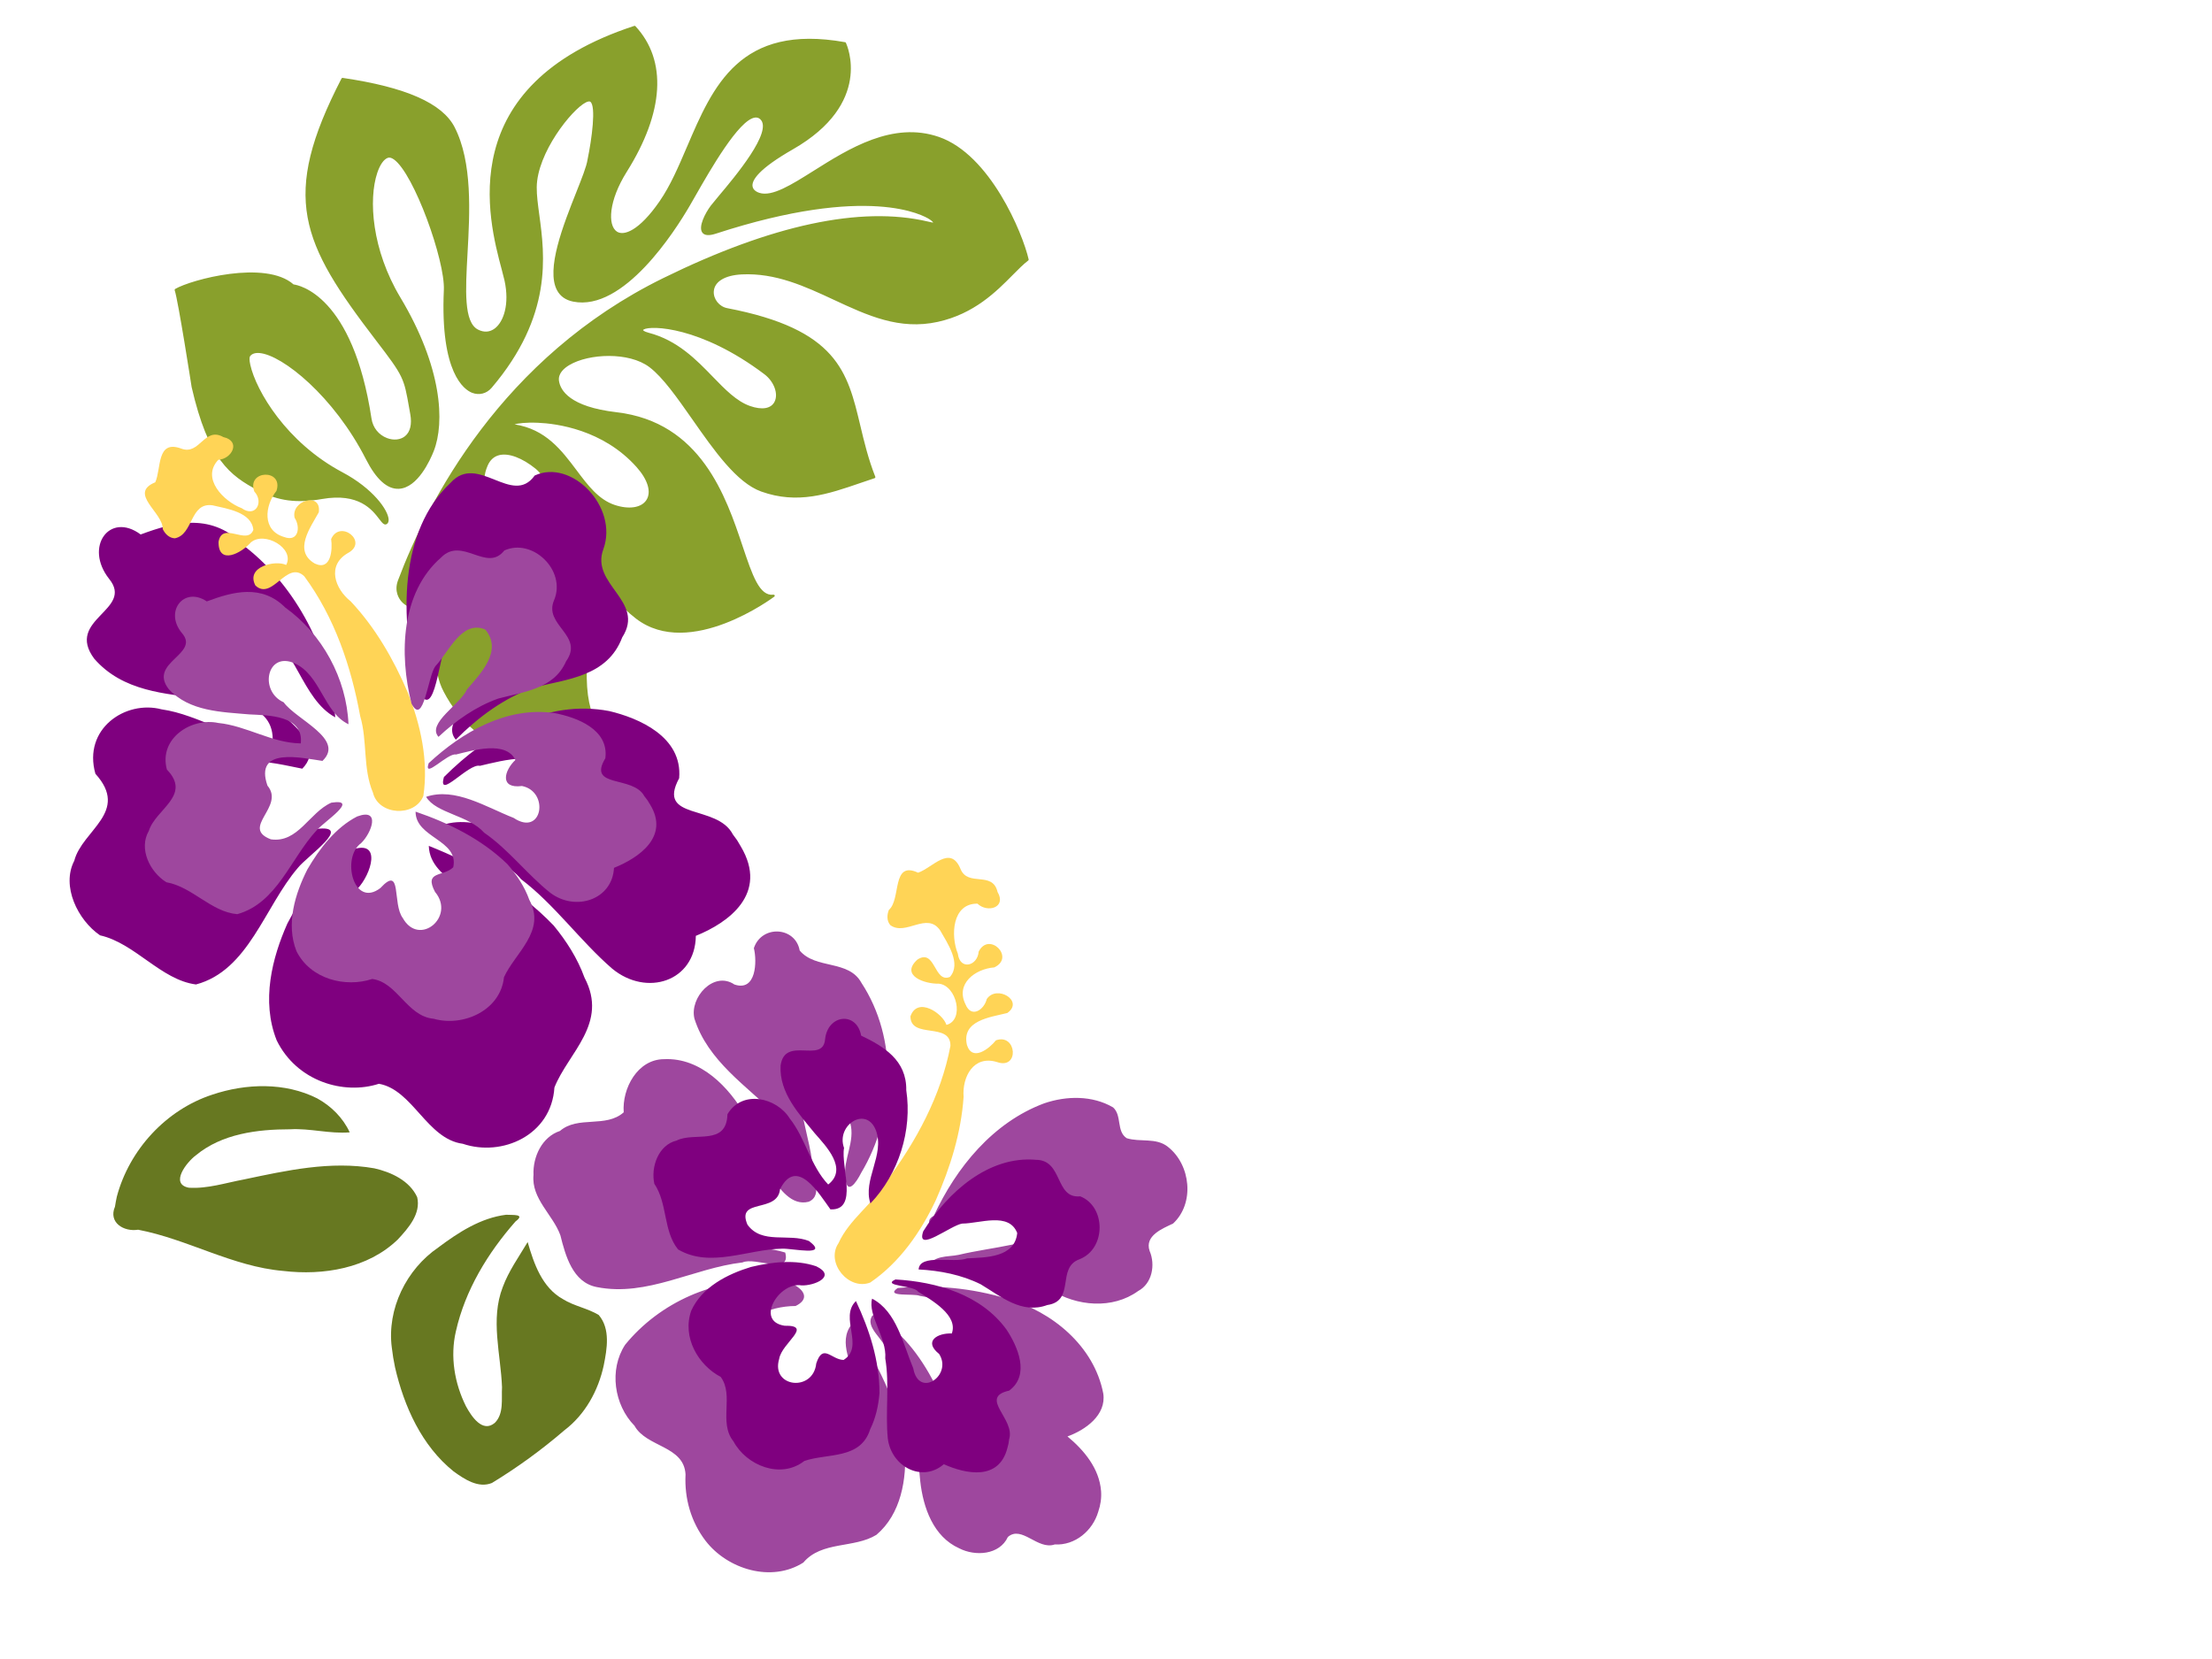
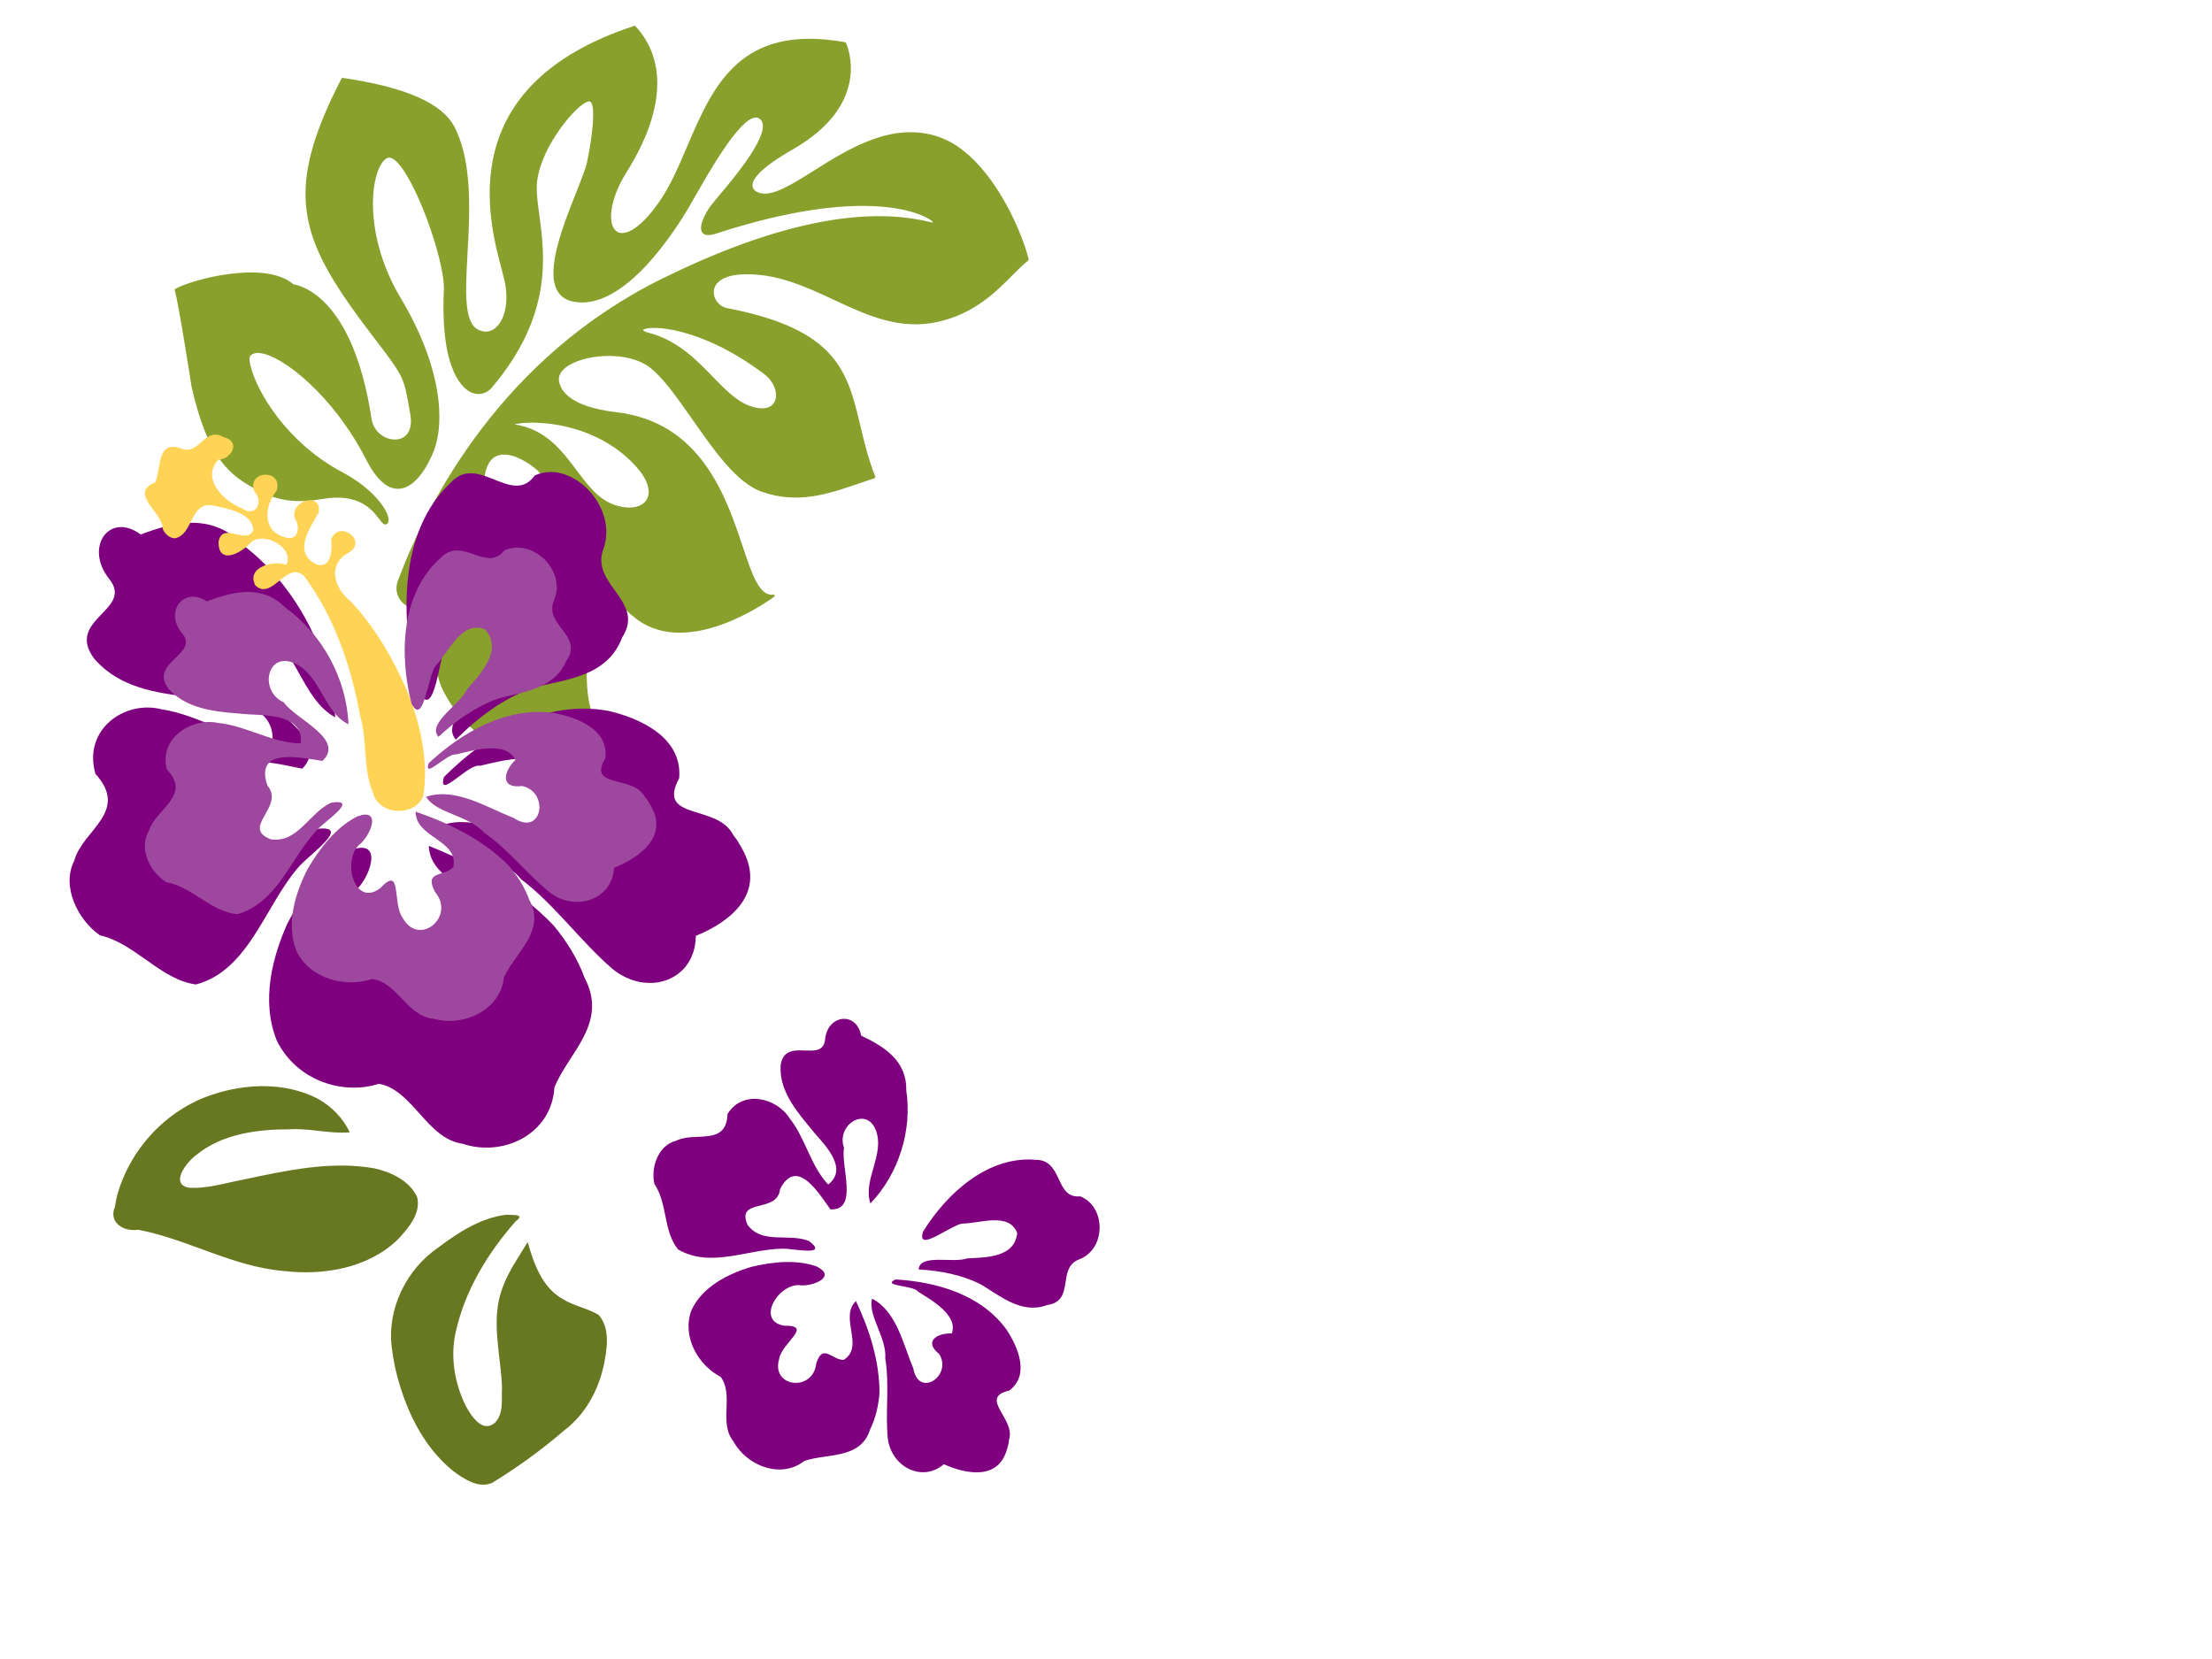
<svg xmlns="http://www.w3.org/2000/svg" width="640" height="480">
  <title>angiedoula</title>
  <g>
    <title>Layer 1</title>
    <g fill="#89a02c" id="g3876" transform="rotate(7.2, 170.01, 111.664)">
      <g fill="#89a02c" id="g3878">
        <g fill="#89a02c" id="g3884">
          <g fill="#89a02c" id="g3886">
            <path fill="#89a02c" d="m205.644,104.507c-5.391,-4.319 -11.504,-9.214 -20.025,-10.319c-1.567,-0.204 -1.709,-0.567 -1.71,-0.571l0,-0.004c0,-0.017 0.025,-0.089 0.166,-0.196c1.862,-1.438 16.219,-3.01 36.235,8.461c3.086,1.77 4.84,5.19 3.909,7.623c-0.786,2.054 -3.288,2.794 -6.861,2.031c-4.016,-0.86 -7.756,-3.855 -11.714,-7.025m-48.541,19.529c5.319,-0.441 18.877,-0.436 29.885,9.122c3.74,3.25 5.242,6.674 4.019,9.161c-1.176,2.387 -4.686,3.374 -8.947,2.513c-4.788,-0.966 -8.349,-4.641 -12.12,-8.531c-5.104,-5.265 -10.385,-10.704 -19.51,-10.956c0.84,-0.38 3.063,-1.009 6.674,-1.309m-17.284,40.413c-1.98,-1.62 -3.544,-2.901 -3.76,-4.461c-0.041,-0.285 0.06,-0.505 0.319,-0.691c1.385,-1.004 6.147,-0.476 11.03,1.91c3.885,1.899 12.969,7.617 13.386,19.676c0.058,1.729 -2.533,5.054 -5.289,5.407c-2.619,0.335 -4.654,-2.12 -5.731,-6.915c-1.864,-8.303 -6.54,-12.131 -9.955,-14.926m-57.973,-71.26l-0.007,0l0.007,0zm108.023,-53.79c-1.73,6.055 -3.365,11.776 -5.894,16.65c-4.802,9.251 -9.009,11.304 -11.149,10.251c-2.933,-1.442 -3.513,-8.554 0.662,-17.529c8.584,-18.466 7.59,-33.422 -2.799,-42.111c-0.094,-0.079 -0.224,-0.095 -0.334,-0.042c-50.026,23.655 -34.905,60.788 -29.211,74.766l1.184,3.008c2.38,6.695 1.205,11.909 -1.015,14.108c-1.316,1.301 -2.982,1.633 -4.821,0.957c-4.362,-1.604 -5.011,-10.83 -5.76,-21.513c-0.822,-11.724 -1.849,-26.314 -8.284,-35.731c-4.394,-6.429 -15.49,-9.73 -33.925,-10.09c-0.133,-0.003 -0.254,0.08 -0.299,0.205c-13.319,36.369 -5.714,48.518 19.415,73.964c9.224,9.337 9.326,9.671 11.964,18.215l0.55,1.773c0.851,2.735 0.599,5.009 -0.709,6.403c-1.165,1.24 -3.128,1.708 -5.125,1.22c-2.513,-0.613 -4.439,-2.486 -5.154,-5.013c-9.87,-34.874 -25.796,-35.7 -27.244,-35.701c-8.946,-6.1 -29.565,2.325 -33.82,5.592c-0.116,0.091 -0.155,0.251 -0.09,0.385c1.403,2.9 8.302,26.926 8.371,27.168c7.409,20.189 14.16,24.05 22.893,27.302c6.091,2.27 11.48,2.304 18.604,0.114c10.368,-3.182 14.785,1.291 17.159,3.694c0.975,0.987 1.68,1.701 2.342,1.136c0.237,-0.202 0.491,-0.601 0.36,-1.355c-0.465,-2.681 -5.556,-8.319 -15.006,-11.9c-17.184,-6.521 -27.701,-20.289 -30.294,-27.434c-0.524,-1.444 -0.549,-2.245 -0.398,-2.515c0.439,-0.78 1.311,-1.204 2.595,-1.257c6.63,-0.279 22.928,9.715 34.404,26.626c3.676,5.414 7.213,7.868 10.513,7.291c5.4,-0.944 7.981,-9.473 8.644,-12.064c2.204,-8.619 -0.618,-24.418 -15.143,-42.912c-9.942,-12.667 -12.747,-26.999 -11.146,-34.954c0.483,-2.396 1.344,-4.047 2.425,-4.649c0.475,-0.264 1.1,-0.194 1.856,0.211c6.296,3.367 18.385,27.174 19.07,35.639c1.949,24.154 9.534,27.926 11.813,28.508c2.144,0.546 4.234,-0.276 5.459,-2.142c14.976,-22.896 10.433,-39.986 7.426,-51.294c-0.799,-3.005 -1.489,-5.599 -1.758,-7.914c-1.139,-9.84 7.231,-23.568 11.004,-26.107c0.565,-0.38 1.018,-0.512 1.273,-0.372c1.852,1.016 1.793,10.58 1.301,16.761c-0.026,1.888 -0.966,5.534 -2.053,9.755c-2.523,9.798 -5.979,23.216 -1.94,28.842c1.143,1.591 2.829,2.48 5.011,2.64c14.844,1.09 26.694,-23.982 29.973,-31.694l1.245,-2.981c3.397,-8.189 9.72,-23.431 14.248,-24.733c0.601,-0.172 1.135,-0.084 1.635,0.271c4.162,2.962 -5.192,17.435 -9.189,23.615l-1.892,3.009c-1.349,2.396 -2.845,6.506 -1.449,8.006c0.722,0.775 2.034,0.72 3.901,-0.16c42.183,-19.889 59.08,-12.747 60.868,-11.868c0.781,0.384 1.045,0.647 1.15,0.795c-0.301,0.017 -0.918,-0.045 -1.589,-0.114c-19.821,-2.084 -44.686,6.612 -73.904,25.844c-43.512,28.641 -59.496,72.649 -65.152,96.331c-0.807,3.359 1.005,5.348 1.823,6.046c1.29,1.105 2.921,1.533 4.056,1.064c0.747,-0.307 1.198,-0.976 1.271,-1.88c0.066,-0.793 0.636,-2.611 1.984,-3.179c1.063,-0.447 2.394,-0.021 3.948,1.266c1.871,1.546 1.535,4.778 1.111,8.87c-0.56,5.401 -1.256,12.123 2.924,18.129c5.753,8.272 13.372,13.217 22.65,14.696c12.503,1.992 24.074,-3.05 27.719,-5.804c0.08,-0.06 0.13,-0.15 0.13,-0.249c-0.001,-0.099 -0.044,-0.187 -0.124,-0.246l-0.883,-0.646c-3.299,-2.344 -9.44,-6.709 -9.536,-26.407c-0.101,-21.346 -17.544,-35.825 -26.476,-37.28c-4.461,-0.728 -7.279,-2.101 -8.614,-4.198c-1.029,-1.616 -1.174,-3.66 -0.445,-6.249c0.492,-1.752 1.489,-2.931 2.959,-3.502c2.619,-1.016 6.712,-0.049 10.957,2.589c2.773,1.721 6.087,6.686 9.926,12.436c6.215,9.307 13.947,20.891 24.334,26.953c16.936,9.887 38.672,-11.136 38.89,-11.35c0.101,-0.099 0.124,-0.254 0.054,-0.376c-0.07,-0.124 -0.214,-0.185 -0.351,-0.149c-3.967,1.034 -6.766,-4.774 -10.641,-12.81c-6.548,-13.582 -16.443,-34.107 -41.068,-33.868c-13.62,0.134 -16.893,-4.262 -17.631,-6.895c-0.581,-2.079 0.98,-3.828 2.391,-4.928c5.194,-4.05 16.626,-5.994 23.032,-2.333c4.25,2.429 9.1,7.78 14.236,13.446c7.39,8.154 15.031,16.586 22.39,18.224c10.927,2.434 19.309,-1.689 28.18,-6.05l3.901,-1.894c0.075,-0.038 0.135,-0.105 0.162,-0.188c0.025,-0.081 0.017,-0.17 -0.023,-0.245c-2.681,-4.908 -4.45,-9.61 -6.16,-14.157c-5.629,-14.973 -10.075,-26.799 -42.461,-28.871c-2.335,-0.15 -4.335,-2.097 -4.46,-4.342c-0.157,-2.826 2.617,-5.023 7.422,-5.872c9.67,-1.709 18.638,1.165 27.309,3.941c10.26,3.287 19.951,6.393 30.689,2.569c10.156,-3.616 15.707,-10.849 19.76,-16.127c1.457,-1.899 2.716,-3.539 3.967,-4.766c0.089,-0.086 0.117,-0.216 0.075,-0.331c-2.703,-7.389 -14.881,-28.676 -30.193,-31.896c-13.821,-2.904 -25.431,6.621 -34.759,14.276c-5.887,4.83 -10.971,9.001 -14.764,8.286c-0.569,-0.107 -1.924,-0.488 -2.209,-1.7c-0.389,-1.661 1.074,-5.09 10.246,-11.999c21.389,-16.109 11.789,-31.85 11.369,-32.511c-0.054,-0.086 -0.146,-0.14 -0.247,-0.145c-30.921,-1.598 -36.346,17.386 -41.595,35.746" id="path3894" />
          </g>
        </g>
      </g>
    </g>
    <path fill="#7f007f" d="m92.037,322.364c-7.426,-5.367 -7.213,-20.184 -21.187,-14.902c-13.491,-1.339 -16.718,-15.965 -10.348,-24.642c5.449,-9.621 16.181,-16.288 20.695,-26.38c-10.623,-4.994 -16.005,7.712 -19.277,14.218c-5.164,9.374 -10.288,20.737 -22.21,24.948c-13.77,3.709 -8.778,-16.039 -19.926,-12.461c-11.246,3.379 -18.089,-7.279 -8.584,-13.2c0.197,-10.565 1.566,-21.829 14.473,-26.909c15.947,-9.376 37.187,-11.83 55.363,-6.132c-8.543,7.179 -23.493,2.945 -32.205,10.656c-8.935,8.136 5.547,16.425 13.652,9.221c8.688,-1.968 23.873,-16.731 28.893,-5.568c-4.362,6.963 -16.194,22.257 1.213,22.899c10.997,-3.374 12.217,15.494 21.516,6.277c5.76,-9.088 -4.605,-17.339 -5.029,-26.511c2.742,-10.832 6.318,5.206 8.541,9.026c6.948,13.102 22.41,24.098 20.611,39.774c-4.931,8.967 -17.579,12.055 -23.385,20.634c-6.476,4.395 -17.395,5.266 -22.807,-0.949l0,0zm-9.398,-110.632c-21.501,-2.497 -45.095,-11.841 -52.56,-30.745c-5.24,-10.497 13.038,-14.01 6.955,-23.387c-0.704,-11.696 17.33,-19.286 27.072,-10.715c8.139,7.369 18.441,-5.905 25.777,4.279c9.028,8.169 5.347,19.364 4.139,29.19c-0.323,9.052 2.093,18.028 5.789,26.455c-7.113,2.393 -9.421,-12.508 -14.209,-16.699c-3.962,-6.788 -9.495,-18.182 -20.604,-14.762c-7.466,6.921 3.227,15.992 6.708,22.762c2.857,4.091 21.999,12.609 10.935,13.621l0,0l-0,0zm77.555,-11.599c-13.819,5.689 -25.11,15.021 -34.646,25.187c10.358,3.696 17.677,-11.521 27.557,-5.587c2.277,4.824 -3.258,10.901 6.836,9.867c12.92,-3.905 19.19,13.337 5.245,15.048c-7.283,1.809 -21.087,-7.345 -15.165,3.756c3.9,12.344 -17.966,9.676 -20.528,0.567c-2.32,-5.067 -10.838,-12.035 -11.041,-2.295c1.032,9.141 6.715,17.695 13.047,24.954c7.576,7.69 18.038,15.285 30.323,15.234c13.154,-1.065 21.865,-12.231 22.507,-22.927c5.205,-8.504 19.968,-7.078 25.038,-16.238c7.754,-9.184 7.071,-24.774 -5.456,-30.63c-7.91,-7.395 -11.496,-21.412 -26.389,-19.731c-5.927,-0.168 -11.808,1.001 -17.327,2.795l-0,0zm-5.541,-57.903c-9.968,1.046 -11.776,19.214 -20.813,8.518c-10.795,-5.365 -20.49,4.512 -25.502,11.731c-10.002,15.887 -6.769,35.262 0.278,51.477c5.73,4.339 -1.198,-8.186 0.789,-10.858c0.979,-6.578 2.164,-19.643 11.266,-20.278c2.434,5.466 8.866,9.736 11.209,1.282c6.425,-9.038 23.155,-0.103 11.185,7.401c-8.435,8.236 -21.086,16.39 -21.696,28.03c8.019,-1.196 13.764,-12.544 22.948,-15.548c10.414,-6.345 22.915,-9.391 33.699,-15.045c11.314,-6.264 12.265,-20.991 0.028,-26.006c-0.09,-10.108 -3.576,-24.121 -19.296,-21.572l-2.082,0.339l-2.013,0.53l0,0l-0,0z" id="path7488" transform="rotate(68.54 110.56 233.938)" />
    <path fill="#ffd456" id="path7490" d="m46.088,198.016c-3.718,-2.96 -14.254,2.03 -12.175,-6.266c-2.135,-3.793 -9.836,-7.593 -3.397,-11.839c4.827,-3.111 -1.304,-9.181 4.52,-11.786c3.992,-3.497 6.582,1.763 4.431,5.059c1.297,7.266 10.616,5.888 15.278,2.849c4.701,-1.52 2.442,-6.287 -1.715,-5.807c-6.4,-1.806 -0.358,-10.814 3.633,-5.287c1.46,5.341 6.772,10.183 12.069,6.136c3.696,-2.416 0.571,-5.577 -2.677,-5.742c-4.737,-2.049 -1.504,-10.816 2.848,-6.594c2.142,4.58 4.589,12.664 11.296,9.712c4.567,-2.503 -0.286,-6.603 -2.919,-7.985c-3.219,-5.494 7.153,-8.396 6.12,-1.472c-0.757,7.027 6.104,9.115 11.736,7.572c10.294,-1.257 20.781,-0.082 30.847,2.248c9.882,2.533 19.69,6.876 26.989,14.131c3.532,5.664 -3.172,13.827 -9.434,11.177c-7.4,-1.773 -12.913,-7.56 -19.994,-10.117c-13.128,-6.392 -27.48,-10.956 -42.202,-10.91c-6.894,1.249 0.362,11.695 -6.202,12.977c-6.135,-0.909 -2.58,-9.072 0.468,-10.696c-2.368,-4.955 -11.774,-0.724 -11.295,4.41c0.879,3.974 -0.171,11.552 -5.688,7.399c-4.272,-4.504 5.912,-5.994 3.163,-10.174c-4.433,-2.616 -9.443,2.545 -12.682,5.307c-4.734,4.802 3.597,9.451 1.221,14.461c-1.008,1.272 -2.727,1.531 -4.239,1.237z" transform="rotate(53.709, 90.975, 176.518)" />
    <path fill="#677821" id="path6662" d="m124.489,368.331c-11.232,-1.252 -21.031,-9.487 -24.965,-19.972c-2.841,-6.676 -5.385,-13.948 -4.517,-21.299c0.571,-1.764 1.062,-5.665 2.527,-2.189c6.947,9.951 15.817,18.879 26.772,24.327c6.668,3.391 14.514,3.97 21.749,2.332c3.118,-0.82 8.779,-2.77 6.636,-6.993c-1.97,-3.205 -6.214,-3.438 -9.507,-4.451c-9.417,-1.94 -19.828,-1.342 -28.055,-7.082c-4.155,-2.794 -7.42,-6.637 -10.967,-10.119c6.496,-0.271 13.764,-0.911 18.468,-5.981c2.728,-2.652 4.238,-6.271 6.914,-8.966c4.726,-2.38 10.129,0.006 14.52,2.065c6.729,3.266 12.552,8.629 15.542,15.565c3.91,7.697 7.19,15.719 9.796,23.948c0.631,4.214 -2.972,7.493 -5.886,9.972c-9.397,7.205 -21.668,9.448 -33.266,9.293c-1.927,-0.058 -3.85,-0.207 -5.762,-0.452l0,0zm-61.413,66.855c-12.294,-6.732 -20.997,-19.805 -22.057,-33.836c-0.859,-10.243 1.48,-21.275 8.275,-29.224c3.107,-3.393 7.243,-5.918 11.784,-6.797c-0.904,5.723 -3.914,10.845 -4.966,16.543c-2.252,9.195 -3.453,19.458 0.818,28.263c1.241,2.98 6.224,9.41 8.614,4.244c1.629,-5.145 1.181,-10.681 1.481,-16.017c0.413,-12.619 0.688,-25.735 5.858,-37.477c2.239,-4.49 5.886,-9.041 11.044,-10.052c4.927,0.03 8.111,4.632 10.559,8.345c6.096,10.428 5.05,23.456 0.949,34.399c-4.716,13.952 -15.51,24.657 -21.567,37.913c-0.353,4.21 -4.077,7.929 -8.083,4.922c-0.918,-0.374 -1.816,-0.795 -2.709,-1.225l0,-0z" transform="rotate(76.228, 105.162, 372.039)" />
-     <path fill="#9e479e" id="path6656" d="m153.556,352.313c3.686,-5.841 12.468,-4.615 16.073,-10.544c-2.511,-6.452 -0.657,-15.862 6.688,-18.116c9.966,-3.566 20.311,2.23 27.445,8.937c4.922,3.895 9.852,7.983 15.718,10.387c4.513,-5.38 -2.288,-11.495 -7.254,-13.235c-10.806,-5.652 -23.695,-9.318 -30.94,-19.871c-3.186,-5.389 1.283,-14.941 8.18,-12.821c6.727,0.238 4.329,-8.353 2.32,-11.698c0.155,-7.141 9.673,-9.507 12.884,-3.207c6.036,3.915 14.293,-1.664 19.799,3.711c14.956,12.432 20.625,34.038 15.984,52.616c-0.516,3.082 -1.985,7.679 -3.993,2.66c-2.166,-4.95 -0.242,-10.868 -3.262,-15.563c-1.921,-5.24 -4.164,-12.298 -10.509,-13.323c-5.69,-0.516 -7.066,7.074 -5.175,11.26c2.275,5.488 5.833,10.365 8.313,15.781c0.911,3.669 6.236,8.496 2.55,11.611c-4.44,2.703 -9.095,-1.22 -12.614,-3.742c-3.869,-4.235 -12.949,-3.688 -14.126,2.684c1.9,5.104 0.464,10.801 -5.519,12.304c-7.694,2.658 -1.274,12.87 5.256,10.607c8.214,-1.949 16.181,-5.799 24.786,-5.811c3.674,5.866 -7.982,3.653 -10.993,6.353c-13.078,5.691 -23.451,17.646 -38.251,19.117c-7.033,0.755 -11.297,-6.047 -14.437,-11.266c-3.833,-5.1 -11.158,-7.63 -12.533,-14.439c-1.735,-4.897 -0.868,-11.227 3.609,-14.391l-0,0zm110.633,-8.094c2.125,-15.273 8.491,-30.859 21.054,-40.446c5.507,-3.975 12.643,-6.289 19.402,-4.682c3.179,1.484 2.859,6.32 6.347,7.371c4.063,0.06 8.077,-2.736 12.162,-1.08c7.815,3.021 12.232,13.348 7.891,20.789c-2.506,2.287 -6.927,5.789 -4.162,9.574c2.795,3.314 3.459,8.797 0.196,12.043c-5.5,7.285 -15.771,9.449 -24.275,7.053c-8.934,-1.662 -18.21,-0.815 -26.832,1.968c-2.854,0.482 -6.539,2.63 -8.771,2.422c-0.367,-4.022 4.424,-4.766 7.132,-6.287c8.957,-5.229 19.281,-8.749 26.396,-16.627c2.327,-3.221 0.994,-9.172 -3.395,-9.665c-6.06,-0.406 -11.098,3.562 -16.205,6.192c-4.929,3.19 -9.33,7.315 -12.407,12.345c1.907,4.921 -8.374,2.695 -4.532,-0.97l0,0zm11.599,66.795c-5.684,-11.905 -15.025,-21.623 -25.187,-29.839c-2.424,6.394 3.906,11.128 6.202,16.434c3.917,4.855 -4.364,12.973 -7.442,6.094c-7.061,2.807 0.95,12.934 -5.767,16.882c-5.597,5.144 -13.906,-1.544 -12.767,-8.243c-0.758,-4.093 6.538,-10.345 1.97,-12.568c-3.947,3.604 -12.308,5.411 -13.596,-1.683c-0.976,-8.479 6.965,-14.959 14.34,-17.232c5.869,-5.445 -5.753,-7.613 -9.247,-4.614c-15.422,3.558 -28.707,15.138 -34.654,29.749c-2.388,8.242 2.011,17.552 9.431,21.602c5.125,4.979 15.377,1.311 18.238,9.165c1.704,6.739 5.489,12.627 11.162,16.69c8.507,6.045 21.805,6.024 28.882,-2.251c3.267,-7.572 12.84,-8.137 17.876,-13.834c5.067,-7.839 3.722,-18.073 0.56,-26.352l0,-0zm57.902,-4.773c-2.358,-6.037 -8.138,-9.843 -13.895,-12.24c4.405,-3.293 9.007,-9.195 6.286,-14.901c-6.53,-12.366 -21.062,-18.389 -34.558,-18.114c-10.684,-0.001 -21.405,2.206 -31.254,6.298c-2.949,3.691 4.976,0.037 6.747,0.28c8.723,-1.218 17.892,0.957 25.171,5.829c4.623,4.552 -2.21,5.408 -5.235,6.669c-2.473,4.636 5.386,5.91 7.003,9.723c3.446,2.99 2.854,9.928 -2.495,9.989c-5.927,0.156 -8.907,-5.939 -12.944,-9.247c-6.272,-6.354 -13.864,-12.077 -22.862,-13.633c-1.49,4.199 5.659,5.629 7.233,9.159c9.05,9.252 15.226,20.837 19.954,32.779c3.022,7.017 8.29,14.252 16.445,15.269c5.105,0.933 11.726,-1.545 12.504,-7.237c2.84,-4.534 9.371,1.194 13.605,-1.897c5.742,-1.406 9.351,-7.028 9.276,-12.759c0.073,-2.027 -0.234,-4.077 -0.98,-5.967l0,0z" transform="rotate(16.967, 241.896, 368.111)" />
-     <path fill="#ffd456" d="m248.314,266.523c2.96,-3.717 -2.03,-14.254 6.266,-12.175c3.793,-2.135 7.593,-9.837 11.839,-3.397c3.111,4.827 9.181,-1.304 11.786,4.52c3.497,3.992 -1.763,6.582 -5.059,4.431c-7.266,1.297 -5.888,10.617 -2.849,15.278c1.52,4.701 6.287,2.442 5.807,-1.715c1.806,-6.4 10.814,-0.358 5.287,3.633c-5.341,1.46 -10.183,6.772 -6.136,12.069c2.416,3.696 5.577,0.571 5.742,-2.677c2.049,-4.737 10.816,-1.504 6.594,2.848c-4.58,2.142 -12.664,4.589 -9.712,11.296c2.503,4.567 6.603,-0.286 7.985,-2.919c5.494,-3.219 8.396,7.153 1.472,6.12c-7.027,-0.757 -9.115,6.104 -7.572,11.736c1.257,10.294 0.082,20.781 -2.248,30.847c-2.533,9.882 -6.876,19.69 -14.131,26.989c-5.664,3.532 -13.827,-3.172 -11.177,-9.434c1.773,-7.4 7.56,-12.913 10.117,-19.994c6.392,-13.128 10.957,-27.48 10.91,-42.202c-1.249,-6.894 -11.695,0.362 -12.977,-6.202c0.909,-6.135 9.072,-2.58 10.696,0.468c4.955,-2.369 0.724,-11.774 -4.41,-11.295c-3.974,0.879 -11.552,-0.171 -7.399,-5.688c4.504,-4.272 5.994,5.912 10.174,3.163c2.616,-4.433 -2.546,-9.442 -5.307,-12.682c-4.802,-4.734 -9.451,3.597 -14.461,1.221c-1.272,-1.008 -1.531,-2.727 -1.237,-4.239z" id="path6658" transform="rotate(10.888, 269.811, 311.408)" />
    <path fill="#7f007f" d="m234.705,426.181c-4.576,-3.678 -4.445,-13.832 -13.057,-10.212c-8.315,-0.918 -10.303,-10.941 -6.377,-16.887c3.358,-6.593 9.972,-11.162 12.754,-18.078c-6.547,-3.423 -9.863,5.285 -11.88,9.743c-3.182,6.424 -6.34,14.211 -13.688,17.096c-8.486,2.542 -5.41,-10.992 -12.28,-8.539c-6.931,2.316 -11.148,-4.988 -5.29,-9.046c0.122,-7.24 0.965,-14.959 8.92,-18.44c9.828,-6.425 22.918,-8.107 34.12,-4.202c-5.265,4.92 -14.479,2.018 -19.847,7.303c-5.507,5.575 3.418,11.256 8.414,6.319c5.354,-1.349 14.713,-11.466 17.807,-3.816c-2.688,4.772 -9.98,15.252 0.748,15.692c6.777,-2.312 7.529,10.618 13.26,4.302c3.55,-6.228 -2.838,-11.882 -3.099,-18.167c1.69,-7.423 3.894,3.568 5.264,6.186c4.282,8.979 13.811,16.514 12.702,27.257c-3.039,6.145 -10.834,8.261 -14.412,14.14c-3.991,3.012 -10.72,3.609 -14.056,-0.65l0,0zm-5.792,-75.815c-13.251,-1.711 -27.792,-8.114 -32.392,-21.069c-3.23,-7.194 8.035,-9.601 4.286,-16.027c-0.434,-8.015 10.68,-13.216 16.684,-7.343c5.016,5.05 11.365,-4.047 15.886,2.932c5.564,5.598 3.295,13.27 2.551,20.004c-0.199,6.203 1.29,12.354 3.568,18.129c-4.384,1.64 -5.806,-8.572 -8.757,-11.444c-2.442,-4.652 -5.852,-12.46 -12.698,-10.116c-4.601,4.743 1.989,10.959 4.134,15.598c1.761,2.803 13.558,8.641 6.739,9.335l0,0l-0,0zm47.796,-7.948c-8.516,3.899 -15.475,10.294 -21.352,17.26c6.384,2.533 10.894,-7.895 16.983,-3.829c1.403,3.306 -2.008,7.47 4.213,6.762c7.962,-2.676 11.826,9.14 3.232,10.312c-4.488,1.24 -12.996,-5.034 -9.346,2.574c2.403,8.46 -11.072,6.631 -12.651,0.389c-1.43,-3.472 -6.679,-8.247 -6.805,-1.573c0.636,6.264 4.139,12.126 8.041,17.101c4.669,5.27 11.116,10.475 18.687,10.44c8.107,-0.73 13.475,-8.382 13.871,-15.712c3.208,-5.828 12.306,-4.85 15.431,-11.128c4.779,-6.294 4.358,-16.978 -3.363,-20.991c-4.875,-5.067 -7.085,-14.673 -16.263,-13.521c-3.653,-0.115 -7.277,0.686 -10.678,1.915l-0,0zm-3.415,-39.68c-6.143,0.717 -7.257,13.167 -12.827,5.837c-6.653,-3.677 -12.628,3.092 -15.716,8.039c-6.164,10.887 -4.172,24.165 0.171,35.277c3.531,2.974 -0.739,-5.61 0.486,-7.441c0.603,-4.508 1.333,-13.461 6.943,-13.896c1.5,3.746 5.464,6.672 6.908,0.879c3.96,-6.194 14.27,-0.071 6.893,5.071c-5.199,5.644 -12.995,11.232 -13.371,19.209c4.942,-0.82 8.482,-8.596 14.142,-10.655c6.418,-4.348 14.122,-6.435 20.768,-10.31c6.972,-4.292 7.559,-14.385 0.017,-17.822c-0.056,-6.927 -2.204,-16.53 -11.892,-14.783l-1.283,0.232l-1.24,0.363l0,0l-0,0z" transform="rotate(114.578 246.121 365.583)" id="svg_2" />
    <path fill="#9e479e" d="m97.616,294.932c-5.112,-4.084 -4.965,-15.361 -14.585,-11.341c-9.287,-1.019 -11.508,-12.15 -7.123,-18.753c3.751,-7.322 11.138,-12.395 14.246,-20.076c-7.312,-3.801 -11.017,5.869 -13.27,10.82c-3.555,7.134 -7.082,15.781 -15.289,18.986c-9.479,2.823 -6.043,-12.206 -13.717,-9.483c-7.742,2.572 -12.452,-5.539 -5.909,-10.045c0.136,-8.04 1.078,-16.613 9.963,-20.478c10.977,-7.135 25.599,-9.003 38.111,-4.667c-5.881,5.464 -16.172,2.241 -22.169,8.11c-6.151,6.192 3.818,12.5 9.398,7.017c5.981,-1.498 16.434,-12.733 19.89,-4.238c-3.002,5.299 -11.147,16.938 0.835,17.427c7.57,-2.568 8.41,11.791 14.811,4.777c3.965,-6.916 -3.17,-13.195 -3.462,-20.175c1.888,-8.244 4.349,3.962 5.879,6.869c4.783,9.971 15.427,18.339 14.188,30.269c-3.395,6.824 -12.101,9.174 -16.098,15.703c-4.458,3.344 -11.974,4.008 -15.7,-0.722l0,0zm-6.47,-84.193c-14.801,-1.901 -31.043,-9.011 -36.181,-23.398c-3.607,-7.989 8.975,-10.662 4.788,-17.798c-0.485,-8.901 11.929,-14.677 18.636,-8.154c5.603,5.608 12.694,-4.494 17.744,3.256c6.215,6.217 3.68,14.737 2.849,22.214c-0.222,6.889 1.441,13.719 3.985,20.133c-4.897,1.821 -6.485,-9.519 -9.781,-12.708c-2.727,-5.166 -6.536,-13.837 -14.183,-11.234c-5.139,5.267 2.222,12.171 4.617,17.322c1.967,3.113 15.144,9.596 7.527,10.366l0,0l-0,0zm53.387,-8.827c-9.513,4.329 -17.285,11.431 -23.85,19.168c7.13,2.813 12.168,-8.768 18.969,-4.252c1.568,3.671 -2.242,8.296 4.706,7.509c8.894,-2.972 13.21,10.15 3.611,11.452c-5.013,1.377 -14.516,-5.59 -10.439,2.859c2.684,9.394 -12.367,7.364 -14.131,0.432c-1.597,-3.856 -7.461,-9.159 -7.601,-1.746c0.71,6.957 4.623,13.466 8.981,18.99c5.215,5.852 12.417,11.632 20.873,11.594c9.055,-0.81 15.051,-9.308 15.493,-17.448c3.583,-6.472 13.746,-5.386 17.236,-12.357c5.338,-6.989 4.867,-18.854 -3.756,-23.31c-5.445,-5.627 -7.914,-16.295 -18.165,-15.016c-4.08,-0.128 -8.129,0.762 -11.927,2.127l-0,0zm-3.814,-44.065c-6.862,0.796 -8.106,14.622 -14.327,6.482c-7.431,-4.083 -14.105,3.434 -17.555,8.927c-6.885,12.09 -4.66,26.835 0.191,39.175c3.944,3.302 -0.825,-6.23 0.543,-8.263c0.674,-5.006 1.489,-14.949 7.755,-15.432c1.675,4.16 6.103,7.409 7.716,0.976c4.423,-6.878 15.939,-0.079 7.699,5.632c-5.807,6.268 -14.515,12.473 -14.935,21.332c5.52,-0.91 9.475,-9.546 15.797,-11.833c7.169,-4.829 15.774,-7.146 23.197,-11.449c7.788,-4.767 8.443,-15.974 0.019,-19.791c-0.062,-7.692 -2.461,-18.357 -13.283,-16.417l-1.433,0.258l-1.385,0.404l0,0l-0,0z" transform="rotate(68.54, 110.367, 227.633)" id="svg_3" />
  </g>
</svg>